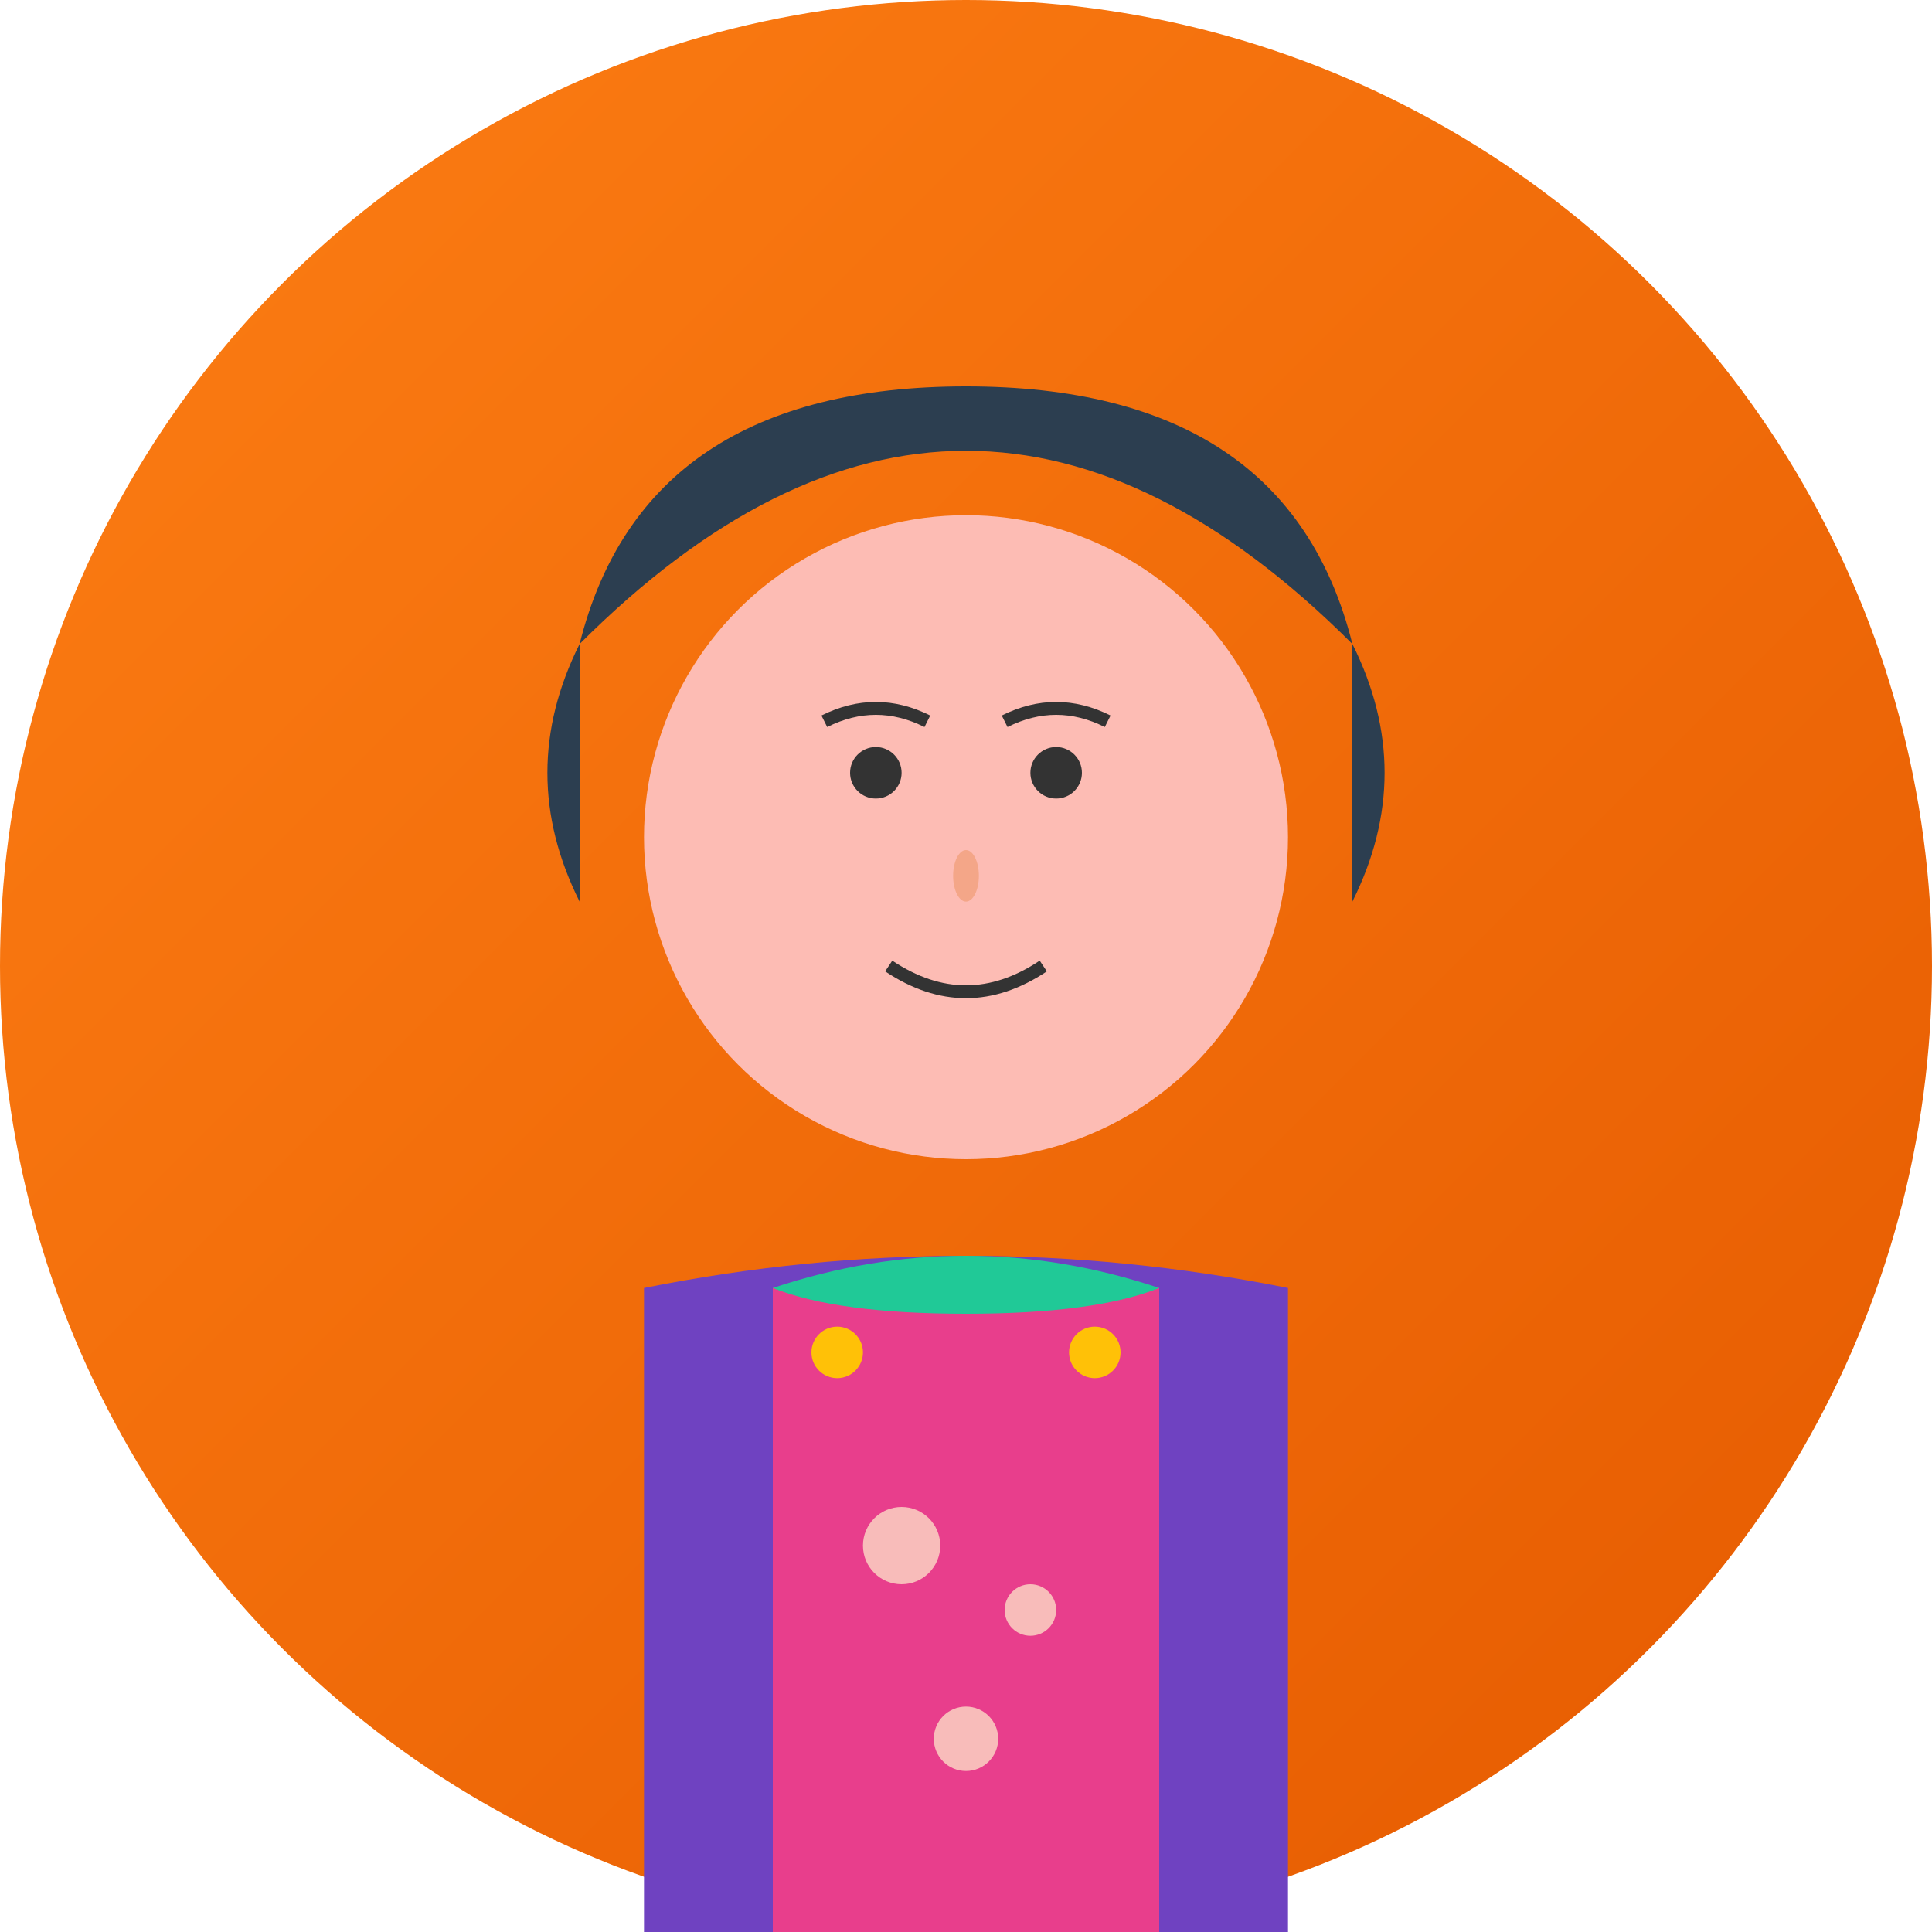
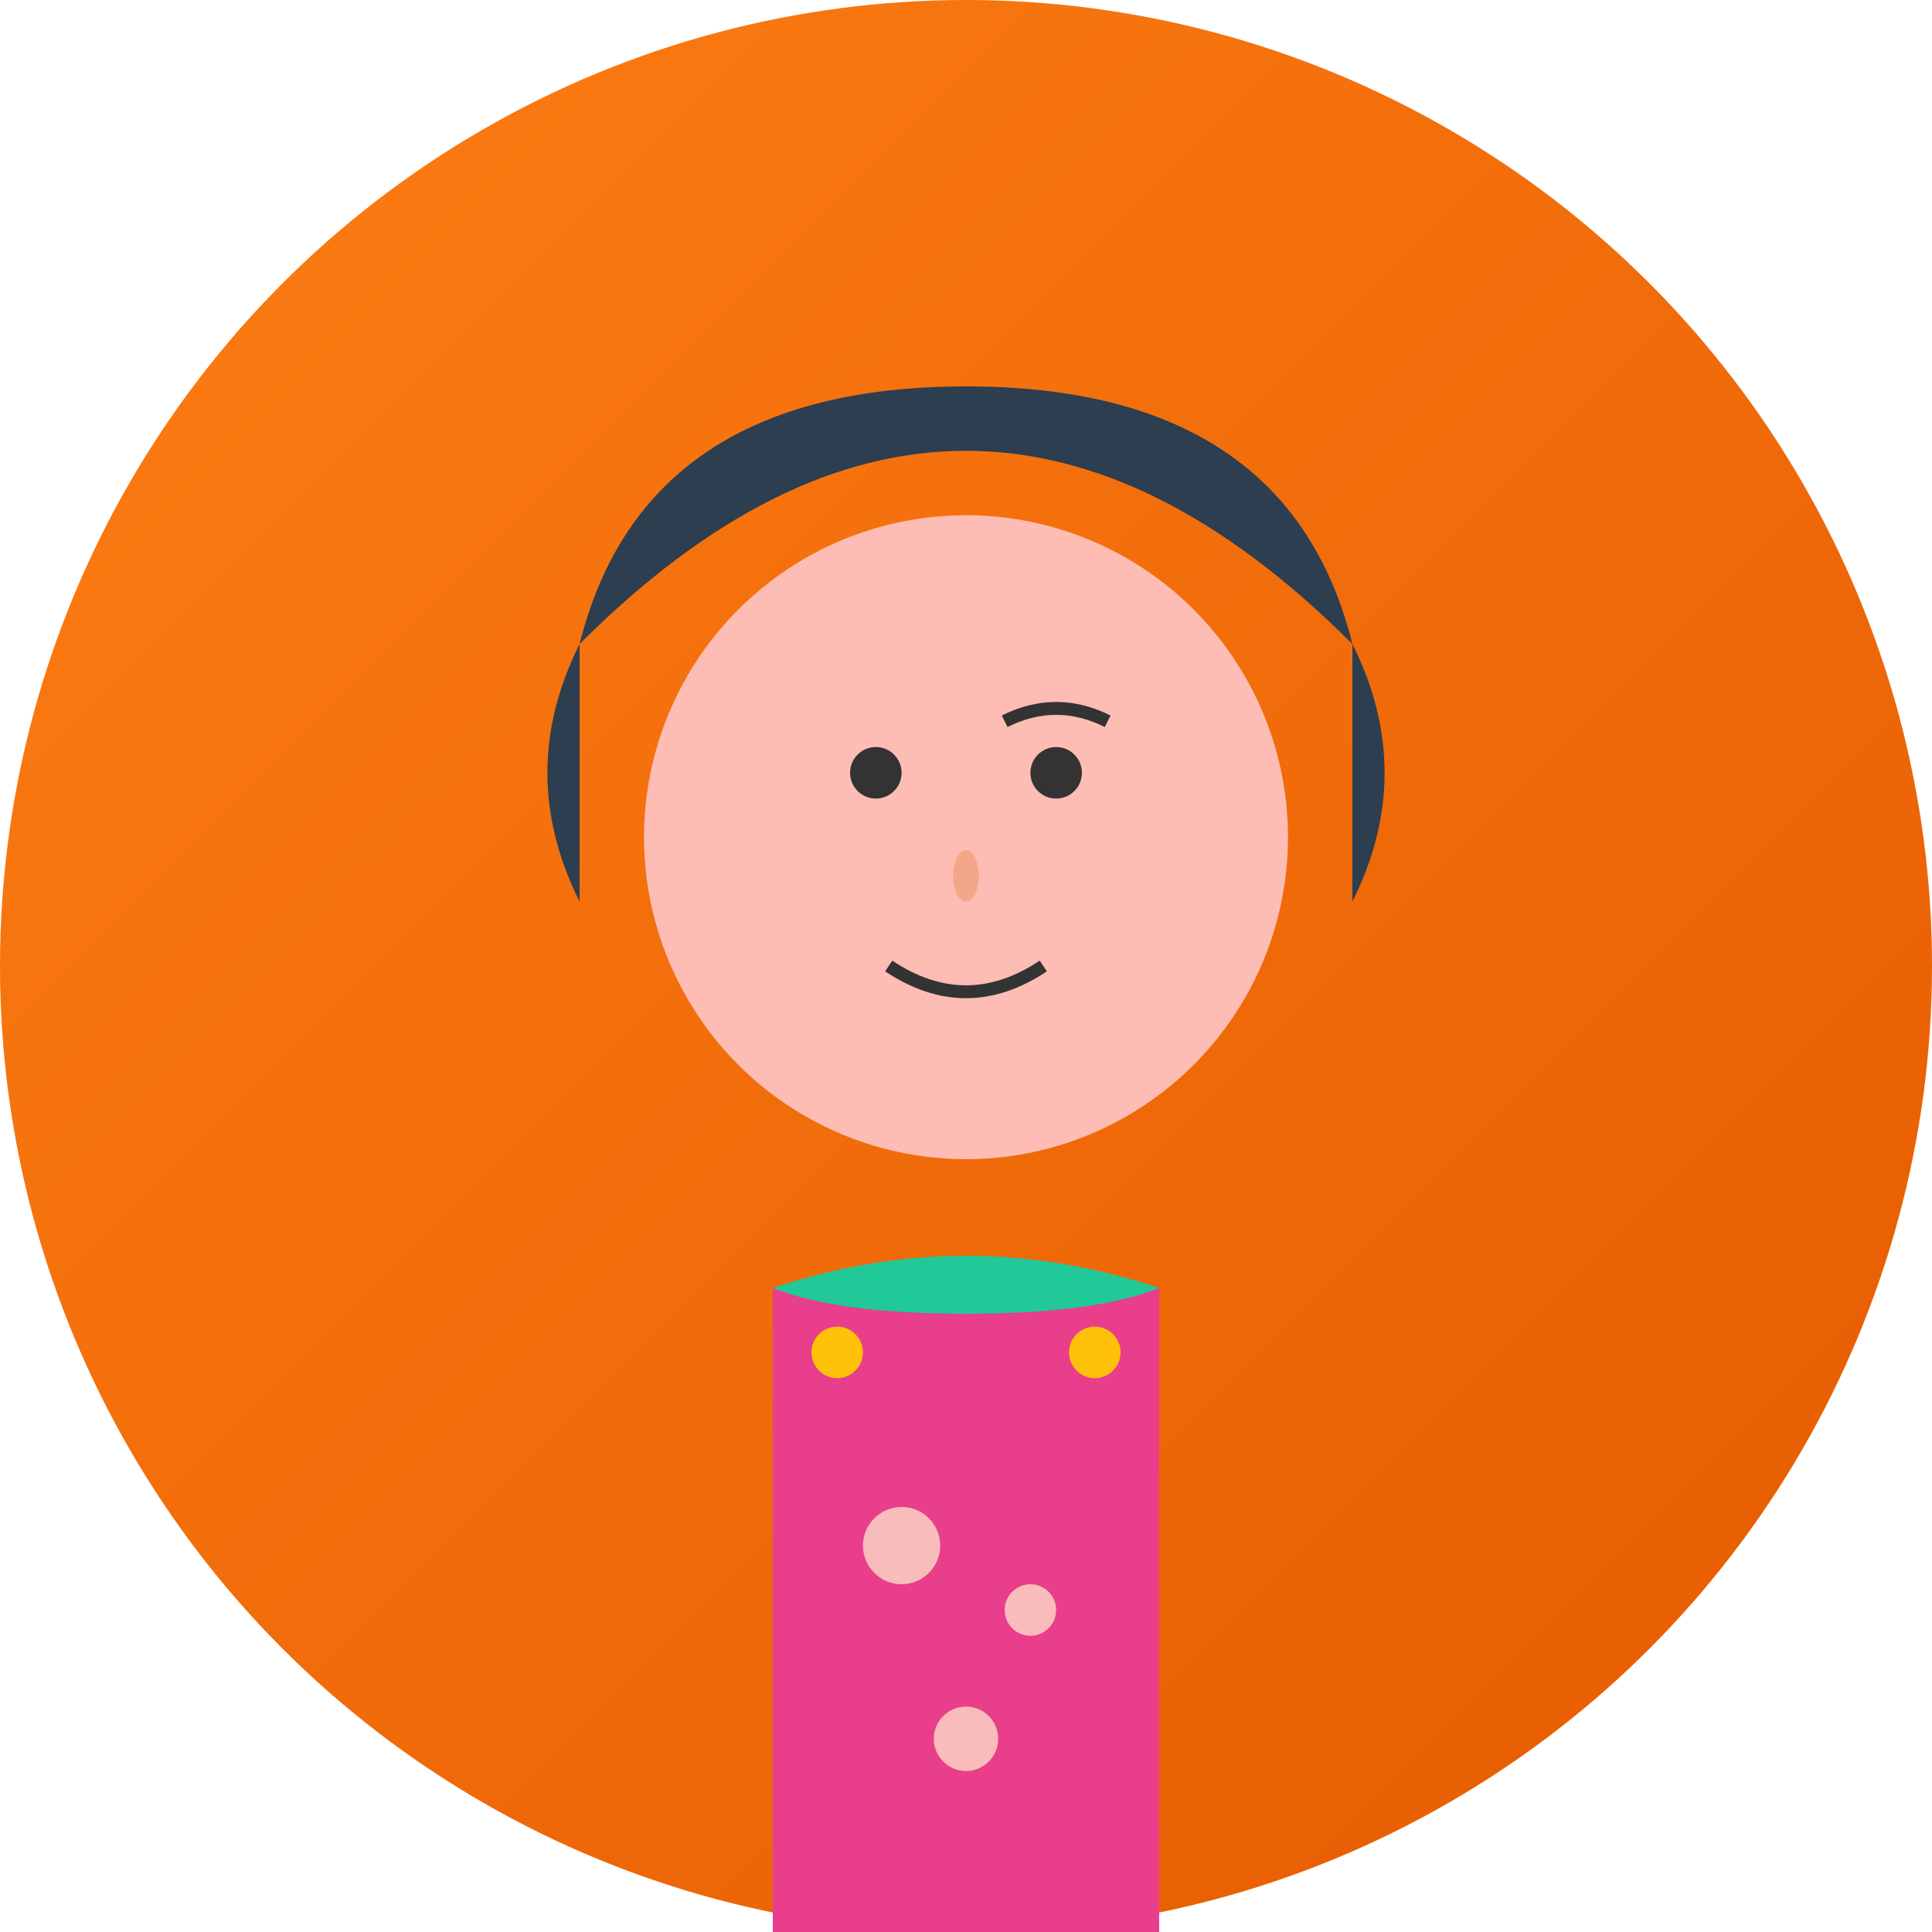
<svg xmlns="http://www.w3.org/2000/svg" width="150" height="150" viewBox="0 0 150 150">
  <defs>
    <linearGradient id="avatarGradient4" x1="0%" y1="0%" x2="100%" y2="100%">
      <stop offset="0%" style="stop-color:#fd7e14;stop-opacity:1" />
      <stop offset="100%" style="stop-color:#e55a00;stop-opacity:1" />
    </linearGradient>
  </defs>
  <circle cx="75" cy="75" r="75" fill="url(#avatarGradient4)" />
  <circle cx="75" cy="65" r="25" fill="#fdbcb4" />
  <path d="M 45 50 Q 75 20 105 50 Q 100 30 75 30 Q 50 30 45 50" fill="#2c3e50" />
  <path d="M 45 50 Q 40 60 45 70" fill="#2c3e50" />
  <path d="M 105 50 Q 110 60 105 70" fill="#2c3e50" />
  <circle cx="68" cy="60" r="2" fill="#333" />
  <circle cx="82" cy="60" r="2" fill="#333" />
-   <path d="M 64 56 Q 68 54 72 56" stroke="#333" stroke-width="1" fill="none" />
  <path d="M 78 56 Q 82 54 86 56" stroke="#333" stroke-width="1" fill="none" />
  <ellipse cx="75" cy="68" rx="1" ry="2" fill="#f4a688" />
  <path d="M 69 75 Q 75 79 81 75" stroke="#333" stroke-width="1" fill="none" />
-   <path d="M 50 100 Q 75 95 100 100 L 100 150 L 50 150 Z" fill="#6f42c1" />
  <path d="M 60 100 Q 75 98 90 100 L 90 150 L 60 150 Z" fill="#e83e8c" />
  <path d="M 60 100 Q 75 95 90 100 Q 85 102 75 102 Q 65 102 60 100" fill="#20c997" />
  <circle cx="65" cy="105" r="2" fill="#ffc107" />
  <circle cx="85" cy="105" r="2" fill="#ffc107" />
  <circle cx="70" cy="120" r="3" fill="#fff3cd" opacity="0.7" />
  <circle cx="80" cy="125" r="2" fill="#fff3cd" opacity="0.7" />
  <circle cx="75" cy="135" r="2.5" fill="#fff3cd" opacity="0.7" />
</svg>